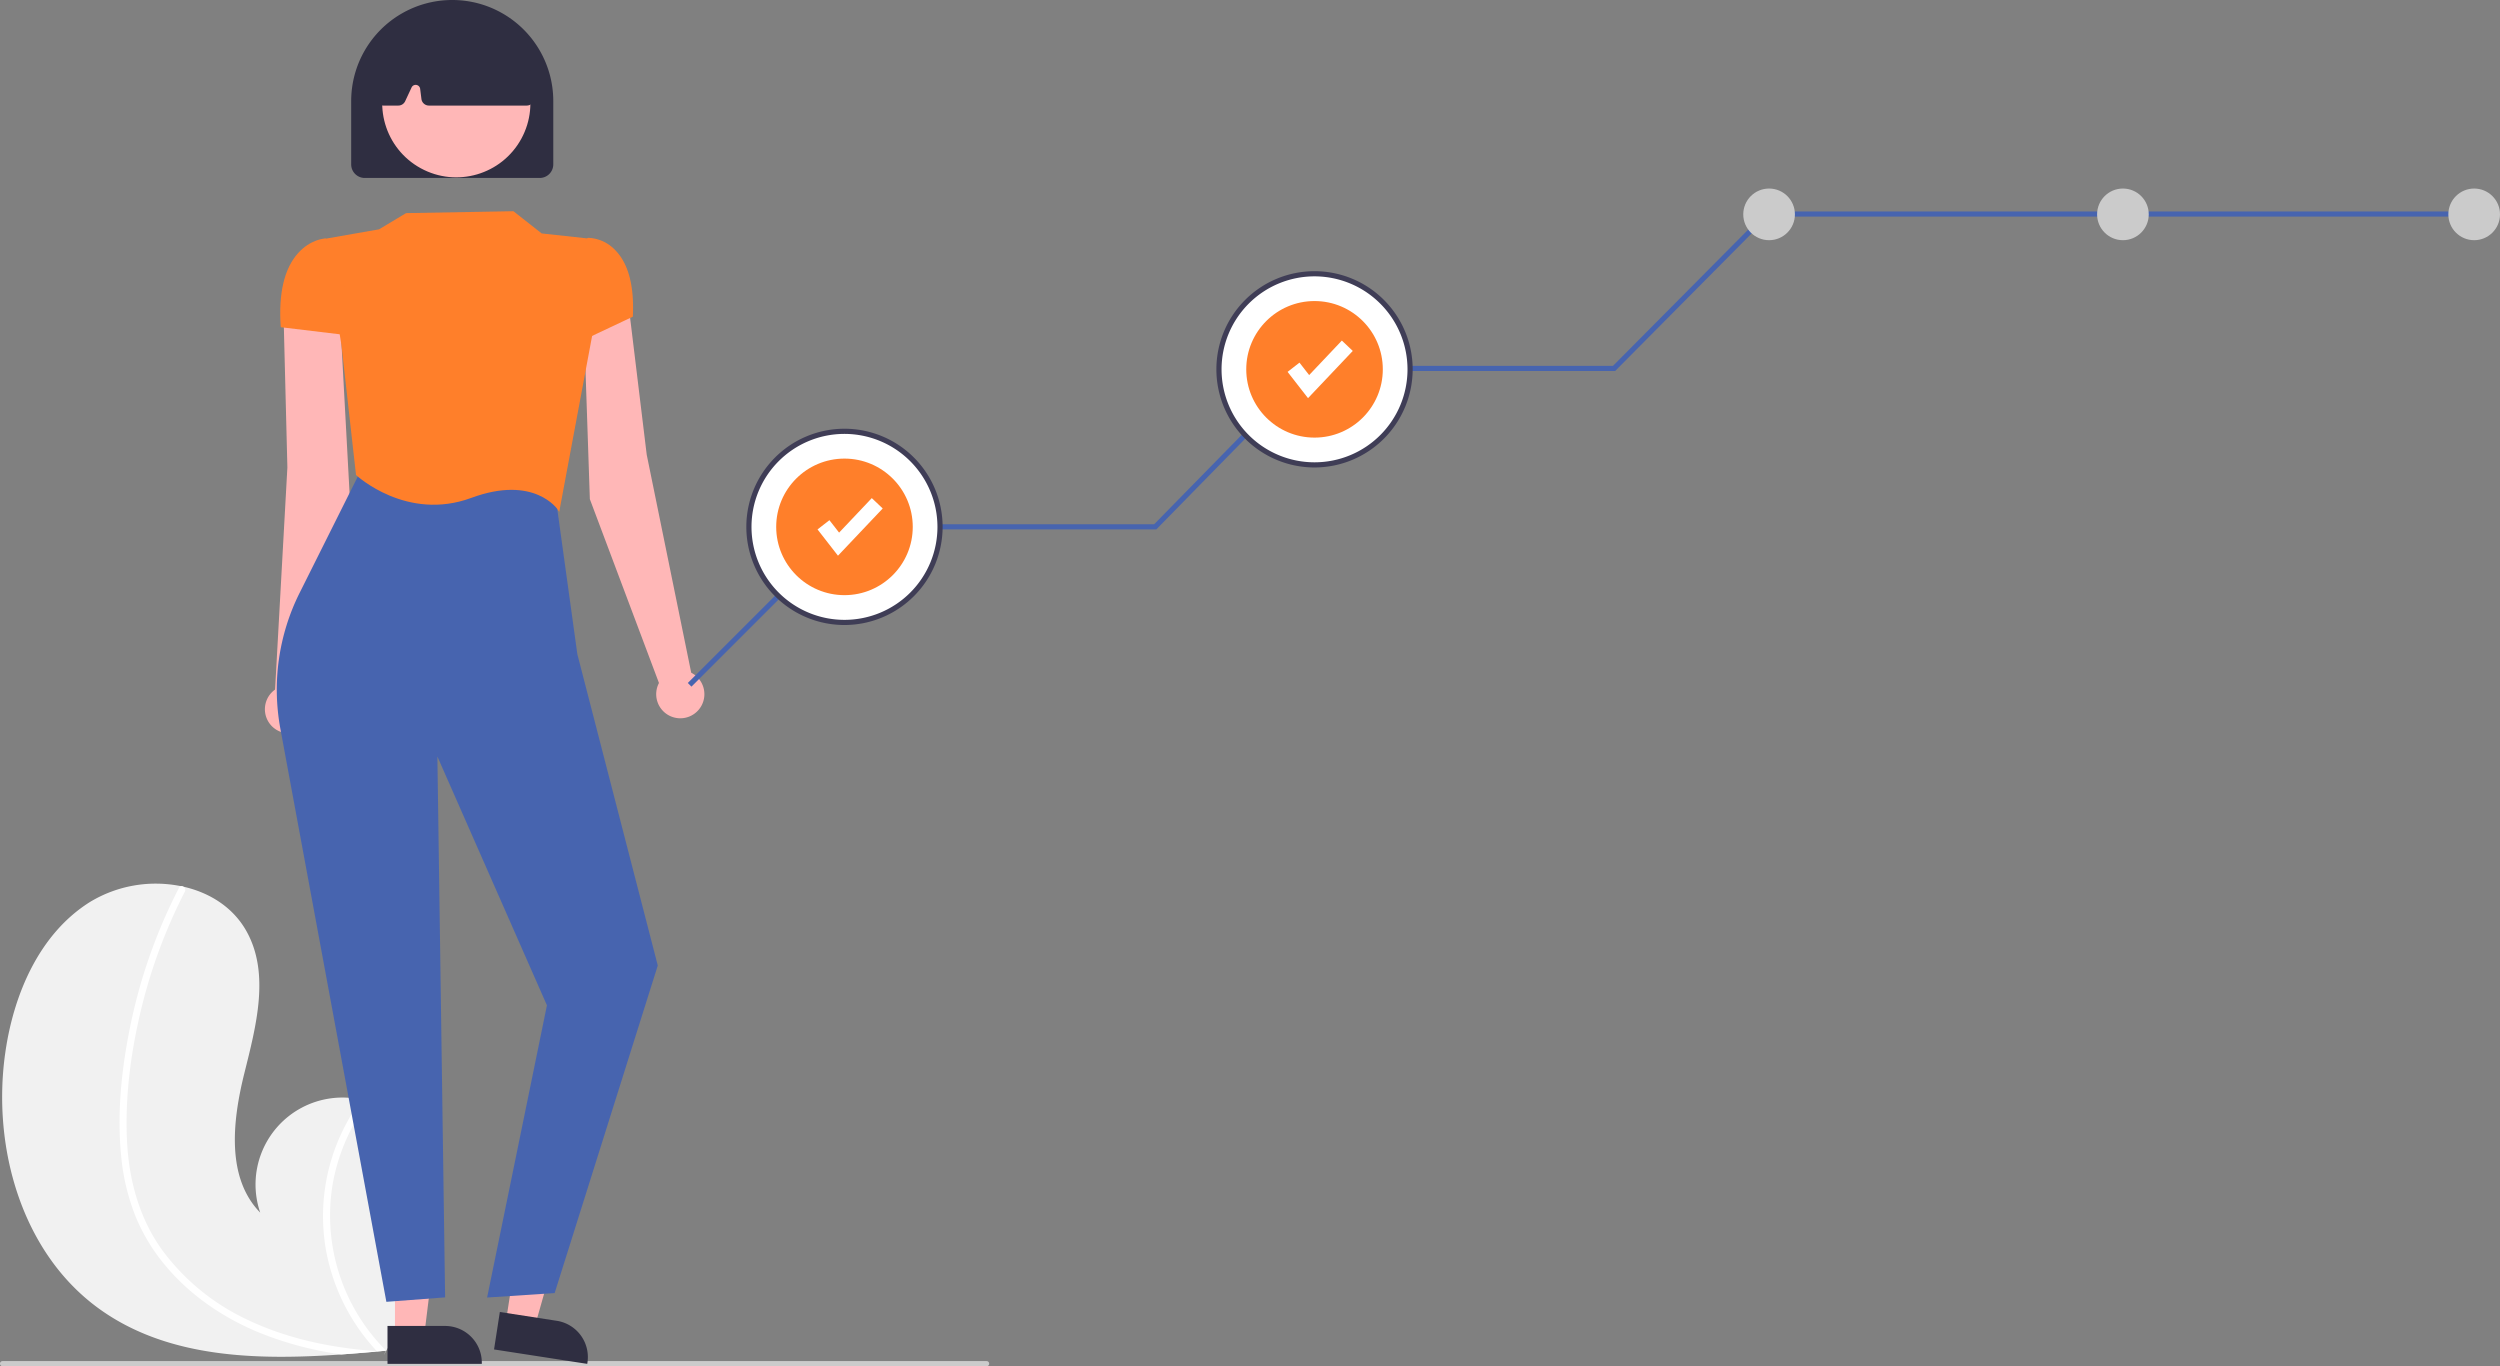
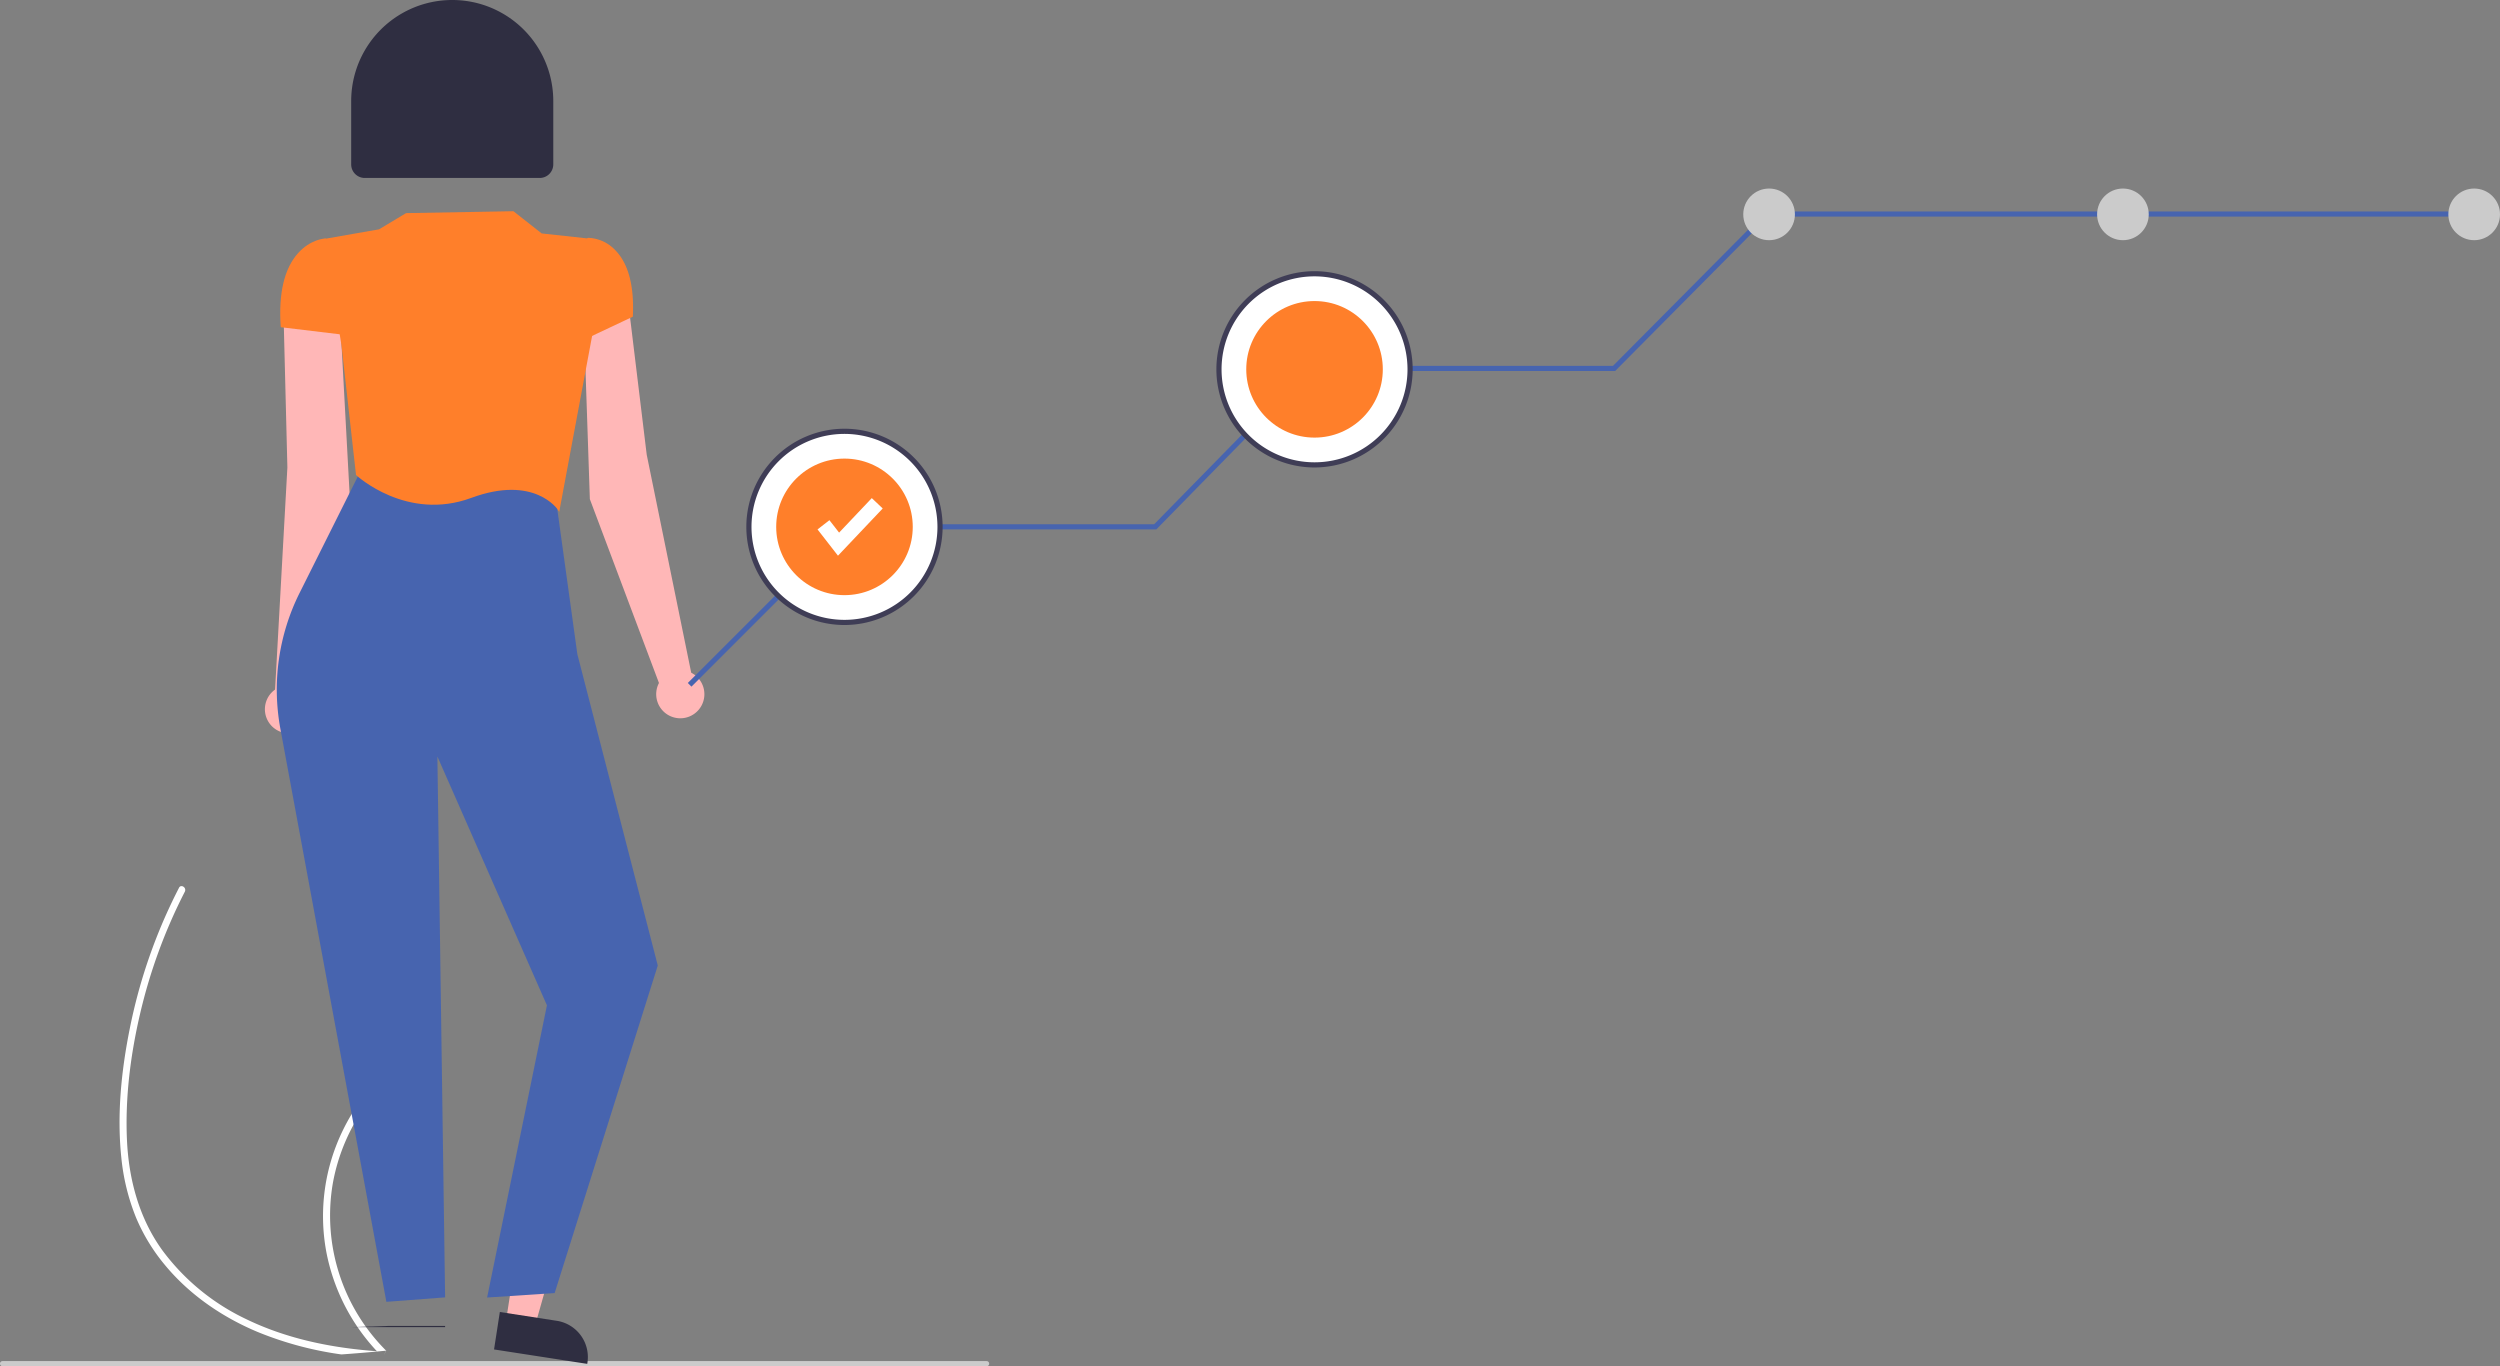
<svg xmlns="http://www.w3.org/2000/svg" xmlns:ns1="http://sodipodi.sourceforge.net/DTD/sodipodi-0.dtd" xmlns:ns2="http://www.inkscape.org/namespaces/inkscape" data-name="Layer 1" width="967.972" height="529" viewBox="0 0 967.972 529" version="1.1" id="svg58" ns1:docname="extension.svg" ns2:version="1.2.2 (732a01da63, 2022-12-09)">
  <rect x="0" y="0" width="967.972" height="529" fill="#808080" stroke="none" />
  <defs id="defs62" />
  <ns1:namedview id="namedview60" pagecolor="#ffffff" bordercolor="#000000" borderopacity="0.25" ns2:showpageshadow="2" ns2:pageopacity="0.0" ns2:pagecheckerboard="0" ns2:deskcolor="#d1d1d1" showgrid="false" ns2:zoom="1.3213186" ns2:cx="484.36462" ns2:cy="264.13008" ns2:window-width="1920" ns2:window-height="1017" ns2:window-x="-8" ns2:window-y="-8" ns2:window-maximized="1" ns2:current-layer="svg58" />
-   <path d="M154.442,692.271c26.423,19.035,60.664,19.991,93.762,17.652,4.622-.326,9.211-.709,13.757-1.122.027-.007.064-.005.091-.012.218-.021.437-.042.646-.054.938-.088,1.877-.175,2.807-.264l-.22.419-.689,1.3c.248-.435.495-.861.743-1.296.073-.131.155-.261.227-.391,8.574-14.921,17.078-30.39,19.248-47.428,2.242-17.685-4.059-37.709-19.624-46.401a31.408,31.408,0,0,0-6.445-2.699c-.931-.283-1.874-.512-2.828-.715A33.664,33.664,0,0,0,216.769,655.022c-13.196-13.531-10.734-35.482-6.182-53.827,4.561-18.345,10.082-38.758.806-55.236-5.156-9.172-14.224-14.862-24.401-17.154-.312-.067-.624-.135-.937-.193a49.13,49.13,0,0,0-35.297,6.185c-19.458,12.262-29.452,35.51-32.696,58.284C112.836,629.728,124.401,670.628,154.442,692.271Z" transform="translate(-116.014 -185.5)" fill="#f1f1f1" id="path2" />
  <path d="M162.973,633.524a83.519,83.519,0,0,0,5.764,23.535A72.52,72.52,0,0,0,179.997,675.451c9.497,11.424,22.054,20.012,35.691,25.735a133.728,133.728,0,0,0,32.517,8.737c4.622-.326,9.211-.709,13.757-1.122.027-.007.064-.005.091-.012.218-.021.437-.042.646-.054.938-.088,1.877-.175,2.807-.264l-.22.419-.689,1.3c.248-.435.495-.861.743-1.296.073-.131.155-.261.227-.391a73.922,73.922,0,0,1-20.717-64.665,74.555,74.555,0,0,1,13.896-31.863c-.931-.283-1.874-.512-2.828-.715a77.3,77.3,0,0,0-7.051,11.679,75.742,75.742,0,0,0-6.535,47.12,77.438,77.438,0,0,0,19.62,38.625c-.883-.062-1.774-.134-2.646-.214-16.522-1.4-33.01-4.952-47.995-12.227a86.441,86.441,0,0,1-32.382-26.57c-9.076-12.517-13.075-27.572-13.762-42.874-.728-16.382,1.397-33.052,5.136-48.983a205.597,205.597,0,0,1,17.276-47.06,1.478,1.478,0,0,0-.587-1.951,1.257,1.257,0,0,0-.937-.193,1.095,1.095,0,0,0-.723.619c-.945,1.843-1.872,3.688-2.763,5.554a207.931,207.931,0,0,0-16.277,48.823C163.008,599.896,161.255,616.936,162.973,633.524Z" transform="translate(-116.014 -185.5)" fill="#fff" id="path4" />
  <path d="M498.014,714.5h-381a1,1,0,0,1,0-2h381a1,1,0,0,1,0,2Z" transform="translate(-116.014 -185.5)" fill="#cbcbcb" id="path6" />
  <path d="M383.644,445.967,366.417,361.552l-7.568-62.349-16.766,10.846,2.316,68.709,26.76,71.189a9.328,9.328,0,1,0,12.485-3.979Z" transform="translate(-116.014 -185.5)" fill="#ffb7b7" id="path8" />
  <path d="M222.517,452.495l4.769-86.023-1.579-62.787,22.165,8.293,3.7,68.315-16.123,74.324a9.328,9.328,0,1,1-12.931-2.121Z" transform="translate(-116.014 -185.5)" fill="#ffb7b7" id="path10" />
-   <polygon points="152.925 517.096 164.25 517.095 169.638 473.411 152.923 473.412 152.925 517.096" fill="#ffb7b7" id="polygon12" />
-   <path d="M266.049,698.898l22.304-.001h.001a14.215,14.215,0,0,1,14.214,14.214v.462l-36.518.001Z" transform="translate(-116.014 -185.5)" fill="#2f2e41" id="path14" />
+   <path d="M266.049,698.898l22.304-.001h.001v.462l-36.518.001Z" transform="translate(-116.014 -185.5)" fill="#2f2e41" id="path14" />
  <polygon points="195.822 512.084 207.014 513.815 219.018 471.469 202.5 468.914 195.822 512.084" fill="#ffb7b7" id="polygon16" />
  <path d="M309.546,693.488l22.042,3.41.001 0a14.215,14.215,0,0,1,11.873,16.22l-.071.456-36.089-5.583Z" transform="translate(-116.014 -185.5)" fill="#2f2e41" id="path18" />
  <path d="M265.612,689.553l-.059-.317L224.553,467.561a83.739,83.739,0,0,1,7.4-52.365l24.816-49.631,74.048,10.032,8.739,63.189,31.142,120.542-.031.098-39.9,126.741-26.15,1.72,23.164-113.134-42.414-96.336L288.358,687.829Z" transform="translate(-116.014 -185.5)" fill="#2f2e41" id="path20" style="fill:#4764af;fill-opacity:1" />
  <path d="M332.54,383.683l-.489-.766c-.088-.138-9.082-13.689-33.559-4.641-24.986,9.238-44.347-8.605-44.54-8.786l-.096-.09-5.659-50.435-6.68-40.944,21.264-3.731,10.454-6.272,41.571-.74,10.939,8.604,17.96,1.957,1.644,37.307-.008.041Z" transform="translate(-116.014 -185.5)" fill="#6c63ff" id="path22" style="fill:#ff7f2a" />
  <path d="M338.498,318.755v-31.945l5.051-9.217.205-.006a15.141,15.141,0,0,1,10.461,4.753c5.08,5.162,7.381,13.761,6.84,25.559l-.01.216Z" transform="translate(-116.014 -185.5)" fill="#6c63ff" id="path24" style="fill:#ff7f2a" />
  <path d="M250.466,315.282,224.725,312.193l-.02-.296c-.878-12.837,1.362-22.366,6.66-28.321,4.808-5.405,10.316-5.732,10.548-5.744l.149-.007,6.968,6.335Z" transform="translate(-116.014 -185.5)" fill="#6c63ff" id="path26" style="fill:#ff7f2a" />
  <path d="M324.984,254.406h-67.738a5.261,5.261,0,0,1-5.256-5.256V224.624a39.124,39.124,0,0,1,78.249,0v24.526A5.261,5.261,0,0,1,324.984,254.406Z" transform="translate(-116.014 -185.5)" fill="#2f2e41" id="path28" />
-   <circle cx="292.688" cy="225.48" r="28.685" transform="translate(-161.565 188.647) rotate(-61.337)" fill="#ffb7b7" id="circle30" />
-   <path d="M319.953,226.376H282.082a2.924,2.924,0,0,1-2.897-2.558l-.49-3.922a1.752,1.752,0,0,0-3.326-.523l-2.483,5.319a2.931,2.931,0,0,1-2.646,1.685H264.488a2.919,2.919,0,0,1-2.907-3.198l2.268-23.692a2.942,2.942,0,0,1,1.669-2.378c17.344-8.097,34.931-8.086,52.275.031a2.924,2.924,0,0,1,1.652,2.241l3.398,23.661a2.919,2.919,0,0,1-2.89,3.335Z" transform="translate(-116.014 -185.5)" fill="#2f2e41" id="path32" />
  <polygon points="267.719 265.859 266.305 264.445 327.767 202.982 446.875 202.982 506.97 141.647 624.539 141.647 683.855 81.869 959.972 81.869 959.972 83.869 684.688 83.869 625.372 143.647 507.81 143.647 447.715 204.982 328.596 204.982 267.719 265.859" fill="#3f3d56" id="polygon34" style="fill:#4764af;fill-opacity:1" />
  <circle cx="508.972" cy="143" r="37" fill="#fff" id="circle36" />
  <circle cx="684.972" cy="83" r="10" fill="#cbcbcb" id="circle38" />
  <circle cx="957.972" cy="83" r="10" fill="#cbcbcb" id="circle40" />
  <circle cx="821.972" cy="83" r="10" fill="#cbcbcb" id="circle42" />
  <path d="M624.986,366.5a38,38,0,1,1,38-38A38.043,38.043,0,0,1,624.986,366.5Zm0-74a36,36,0,1,0,36,36A36.041,36.041,0,0,0,624.986,292.5Z" transform="translate(-116.014 -185.5)" fill="#3f3d56" id="path44" />
  <circle cx="508.972" cy="143" r="26.436" fill="#6c63ff" id="circle46" style="fill:#ff7f2a" />
-   <polygon points="506.453 154.16 498.541 143.986 503.142 140.407 506.889 145.224 519.545 131.863 523.777 135.873 506.453 154.16" fill="#fff" id="polygon48" />
  <circle cx="326.972" cy="204" r="37" fill="#fff" id="circle50" />
  <path d="M442.986,427.5a38,38,0,1,1,38-38A38.043,38.043,0,0,1,442.986,427.5Zm0-74a36,36,0,1,0,36,36A36.041,36.041,0,0,0,442.986,353.5Z" transform="translate(-116.014 -185.5)" fill="#3f3d56" id="path52" />
  <circle cx="326.972" cy="204" r="26.436" fill="#6c63ff" id="circle54" style="fill:#ff7f2a" />
  <polygon points="324.453 215.16 316.541 204.986 321.142 201.407 324.889 206.224 337.545 192.863 341.777 196.873 324.453 215.16" fill="#fff" id="polygon56" />
</svg>